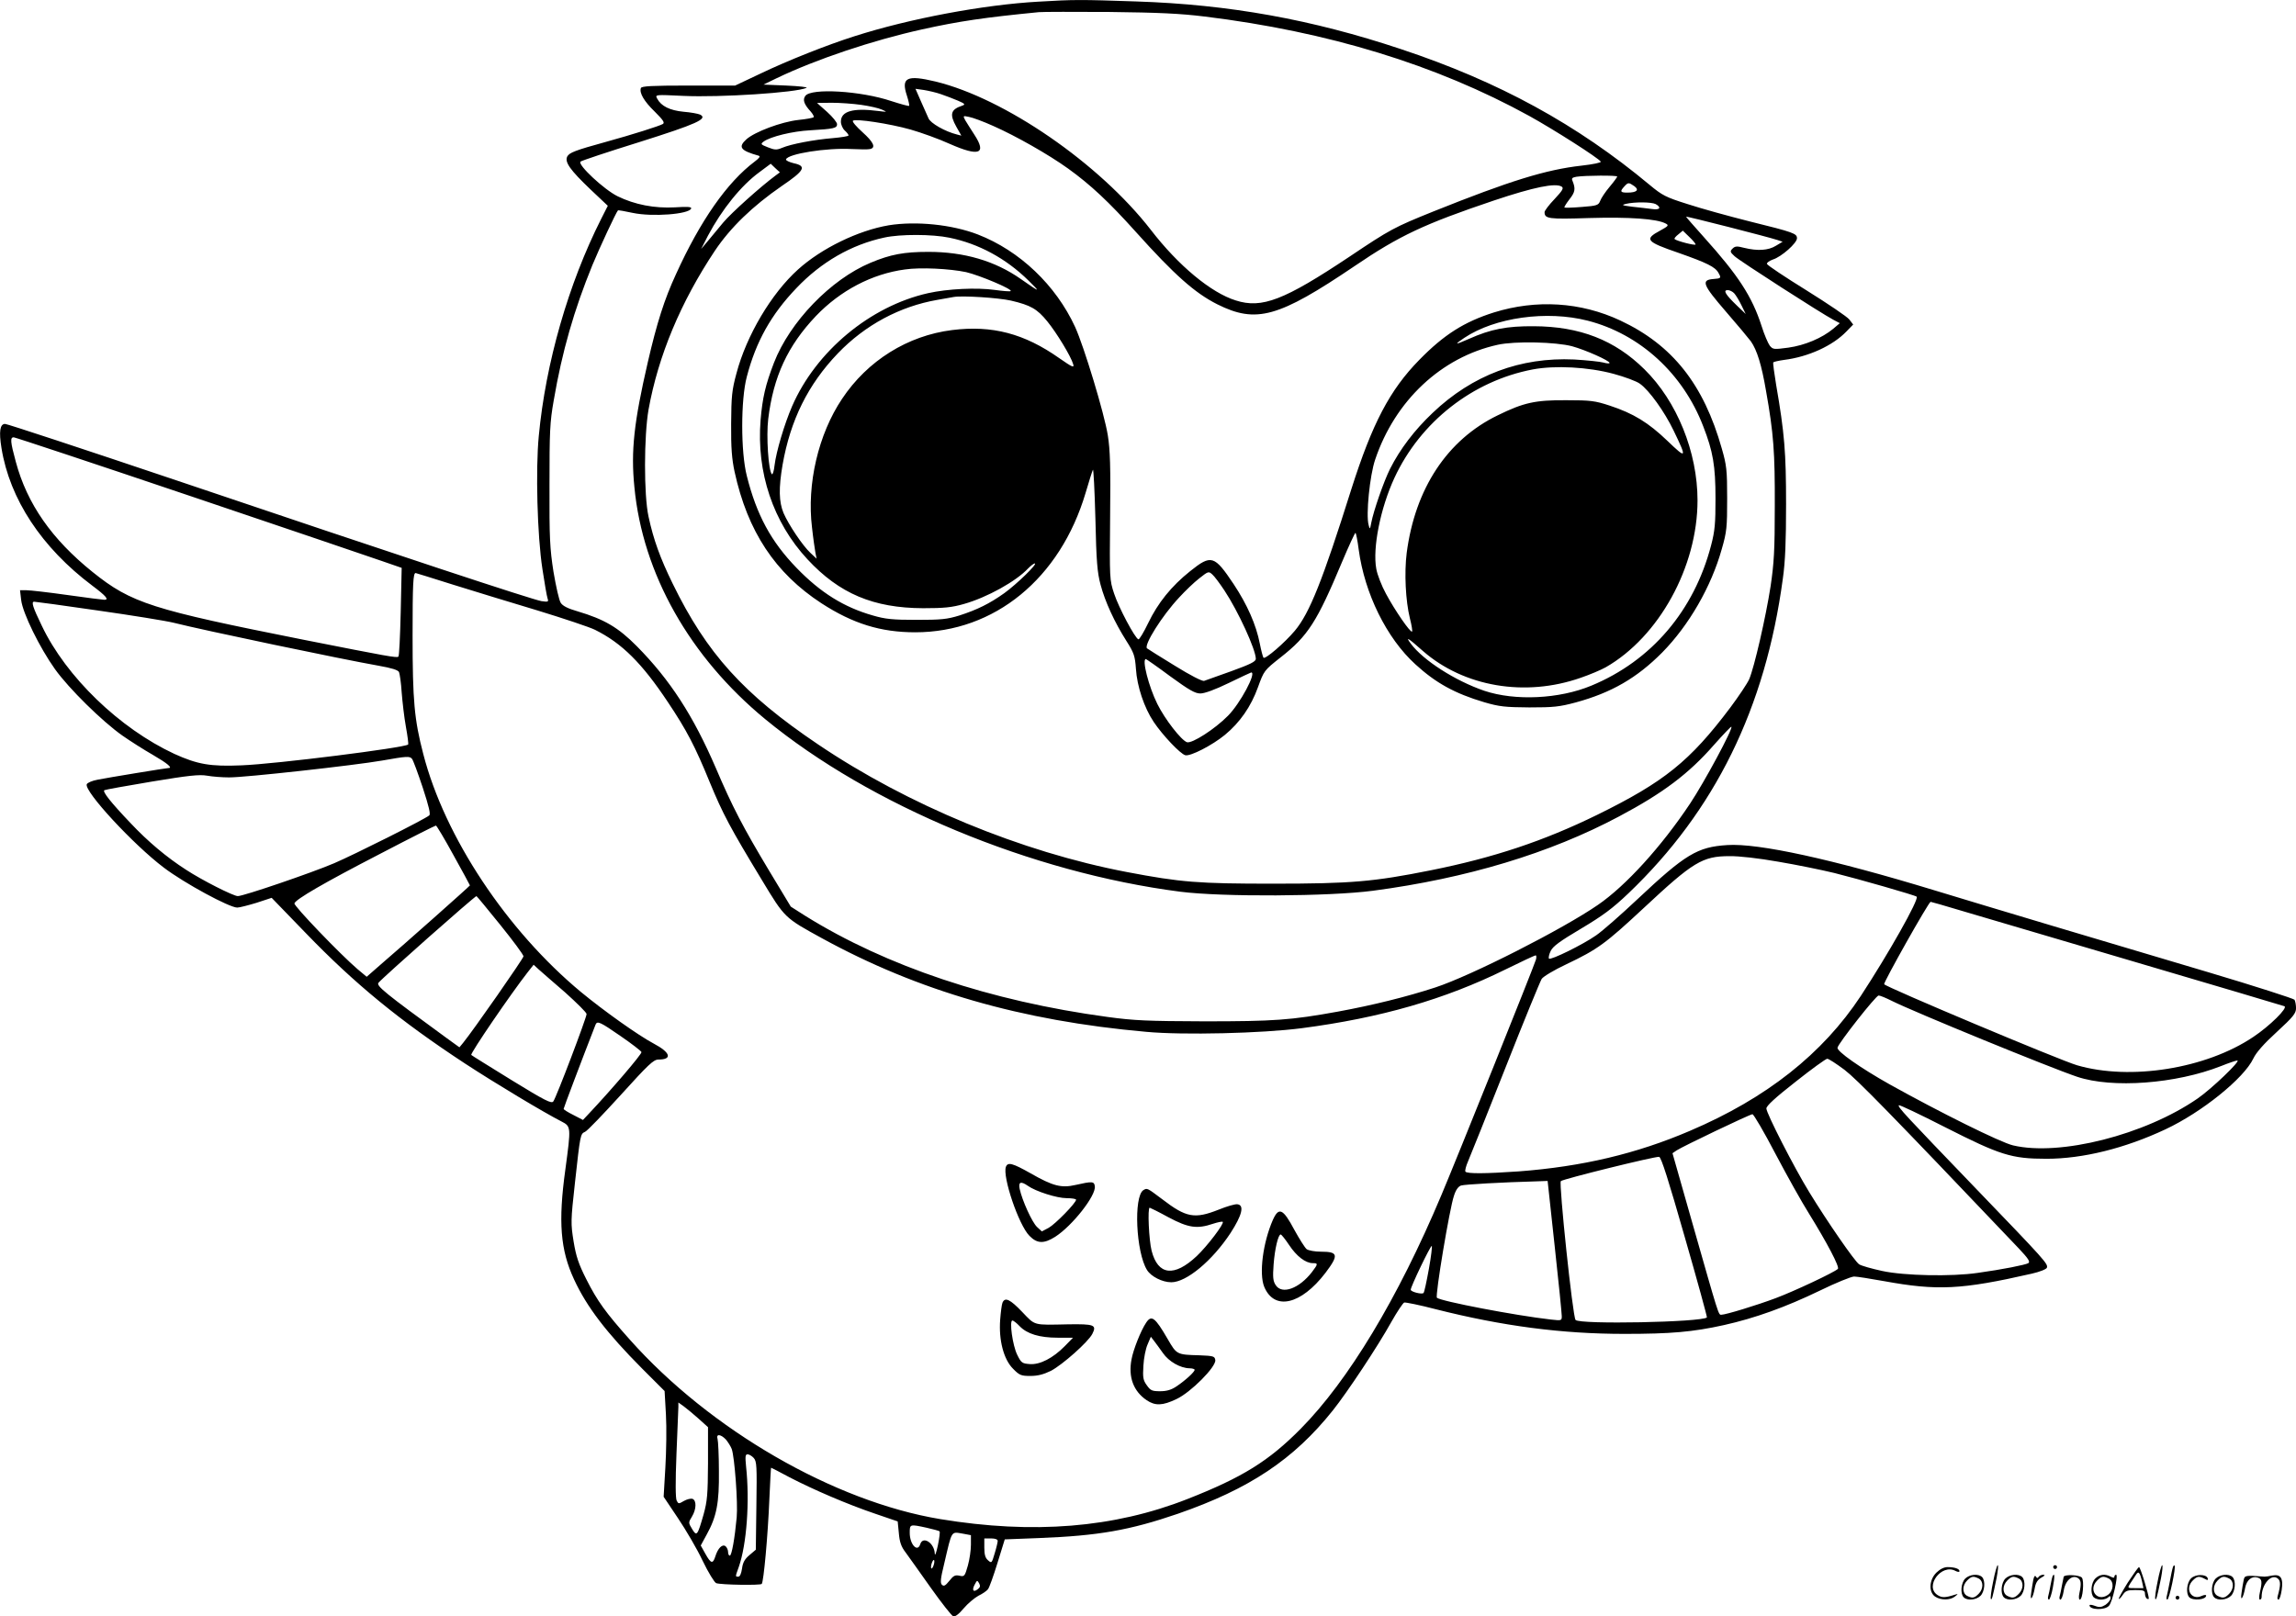
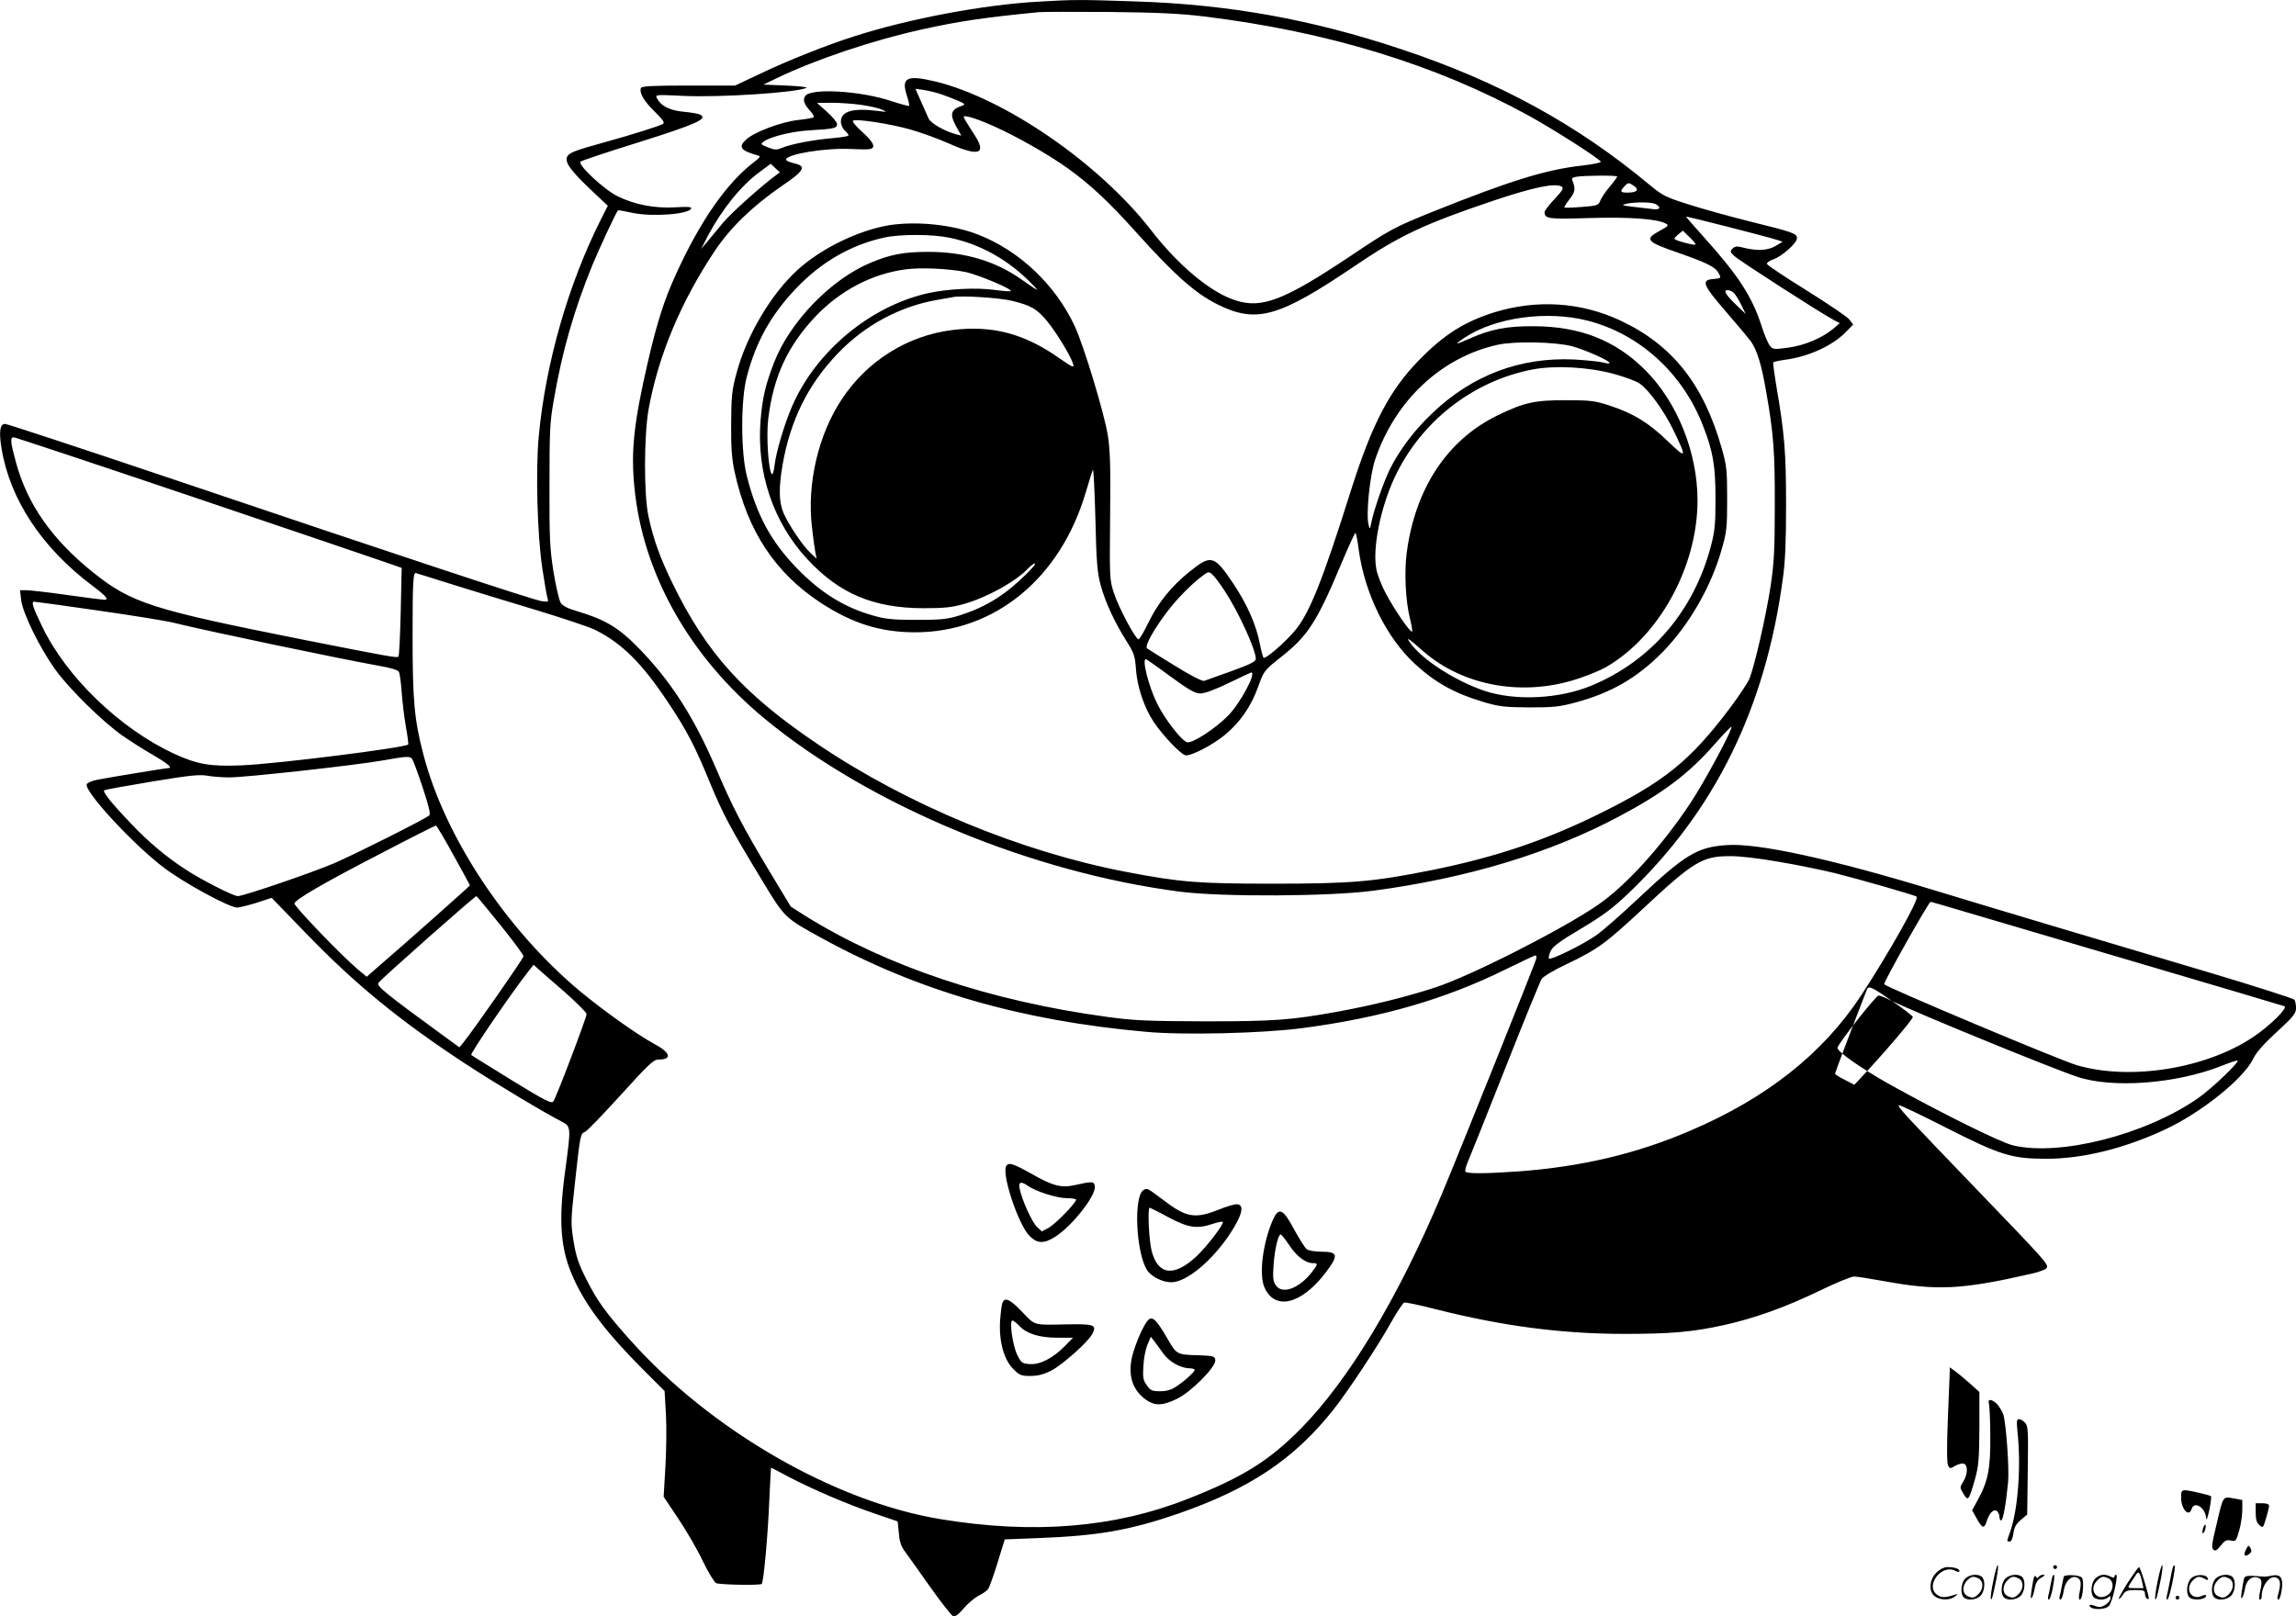
<svg xmlns="http://www.w3.org/2000/svg" version="1.0" viewBox="0 0 1200.752 845.528" preserveAspectRatio="xMidYMid meet">
  <g transform="translate(-0.233,846.753) scale(0.1,-0.1)" fill="#000000" stroke="none">
-     <path d="M5435 8459 c-289 -16 -677 -89 -964 -181 -142 -45 -349 -127 -495 -197 l-129 -61 -244 0 c-193 0 -245 -3 -249 -13 -9 -25 16 -69 73 -124 43 -43 53 -57 42 -64 -16 -10 -161 -56 -299 -94 -160 -44 -190 -56 -201 -76 -15 -29 15 -71 122 -173 l90 -85 -35 -69 c-171 -339 -290 -753 -326 -1135 -17 -176 -8 -521 19 -696 11 -73 23 -143 27 -154 6 -18 3 -19 -32 -14 -48 8 -741 237 -1907 631 -484 163 -887 296 -898 296 -27 0 -33 -40 -19 -126 43 -267 210 -521 475 -720 72 -54 89 -74 63 -74 -7 0 -94 11 -193 25 -99 14 -195 25 -214 25 l-34 0 6 -51 c8 -69 97 -250 177 -362 73 -102 247 -273 352 -347 40 -28 112 -74 161 -102 74 -43 104 -68 81 -68 -11 0 -322 -51 -371 -61 -28 -5 -54 -16 -57 -24 -14 -37 244 -316 403 -436 108 -82 343 -209 384 -209 12 0 58 12 101 25 l79 26 180 -186 c256 -265 489 -456 830 -680 162 -106 414 -257 506 -304 50 -26 50 -28 20 -251 -38 -274 -26 -421 45 -574 66 -144 171 -281 357 -468 l117 -117 7 -123 c4 -68 2 -192 -3 -277 l-9 -153 75 -112 c41 -61 100 -161 129 -223 30 -62 62 -114 71 -117 28 -9 230 -12 238 -4 10 11 32 249 40 445 4 90 8 163 9 163 1 0 44 -22 96 -50 123 -64 304 -142 449 -191 l117 -40 6 -61 c4 -47 12 -71 36 -102 16 -23 76 -105 131 -184 56 -79 109 -146 117 -149 10 -4 29 10 55 41 22 26 57 55 77 66 21 10 43 25 50 34 7 8 29 70 50 138 l38 123 179 7 c312 12 475 41 726 127 375 130 606 284 811 541 75 94 235 335 306 463 30 53 60 98 67 101 6 2 81 -13 165 -35 348 -88 658 -129 987 -129 242 0 358 10 520 46 162 36 323 94 501 180 84 41 165 74 180 74 14 0 85 -11 156 -24 279 -51 405 -45 773 39 40 9 76 23 79 31 7 20 -7 36 -371 414 -375 390 -411 428 -403 436 3 3 111 -48 240 -114 290 -147 348 -166 532 -166 189 0 409 54 622 154 190 89 411 267 460 371 14 30 55 77 122 138 87 80 101 98 101 125 0 17 -4 37 -8 44 -5 6 -206 71 -448 143 -570 169 -1152 343 -1434 429 -535 163 -922 248 -1085 237 -156 -10 -219 -48 -469 -283 -87 -82 -184 -167 -216 -189 -70 -49 -237 -131 -247 -122 -3 4 0 22 9 40 12 25 48 51 159 117 114 68 164 105 248 185 452 432 716 968 807 1645 13 91 17 197 17 390 0 271 -8 371 -52 625 -10 61 -17 113 -15 117 2 3 28 9 57 13 127 16 254 74 326 149 l35 36 -20 26 c-10 14 -111 82 -223 152 -113 70 -206 132 -208 139 -2 6 12 16 31 23 45 14 126 86 126 111 0 25 -15 31 -250 89 -107 27 -252 67 -322 90 -115 36 -133 46 -198 100 -379 316 -789 541 -1302 711 -465 155 -897 233 -1383 249 -292 10 -327 10 -510 -1z m868 -78 c644 -79 1210 -252 1697 -520 130 -72 362 -220 374 -239 3 -5 -39 -14 -101 -21 -187 -21 -376 -80 -773 -239 -206 -83 -227 -94 -440 -237 -342 -228 -458 -273 -595 -229 -129 40 -300 182 -444 369 -270 348 -764 688 -1126 776 -150 36 -181 21 -150 -73 9 -28 14 -52 12 -54 -2 -3 -44 9 -94 25 -158 53 -418 69 -449 27 -15 -21 -7 -44 29 -83 11 -13 18 -26 14 -29 -3 -3 -39 -10 -80 -14 -89 -10 -227 -62 -271 -101 -45 -41 -32 -59 64 -86 10 -3 4 -12 -20 -30 -145 -109 -285 -309 -413 -591 -60 -130 -99 -252 -147 -460 -72 -312 -89 -463 -70 -652 43 -453 289 -889 685 -1215 548 -451 1393 -802 2170 -902 219 -28 780 -25 1007 5 491 65 926 196 1288 389 230 122 364 223 496 374 48 54 89 97 91 95 10 -9 -142 -291 -216 -402 -149 -224 -336 -430 -482 -530 -184 -127 -664 -371 -851 -432 -150 -49 -328 -93 -508 -126 -247 -45 -335 -51 -700 -51 -298 1 -367 4 -506 23 -613 83 -1156 265 -1579 528 l-77 49 -114 189 c-136 227 -191 332 -278 536 -118 274 -240 462 -413 637 -98 99 -170 141 -311 183 -49 14 -77 28 -87 44 -9 13 -25 86 -38 162 -19 122 -22 178 -21 454 0 280 2 329 22 442 44 258 107 475 202 708 39 94 123 274 134 287 1 2 36 -4 77 -13 103 -22 296 -7 306 23 3 9 -21 10 -84 6 -108 -6 -211 14 -301 58 -71 35 -210 165 -194 181 5 5 143 51 307 102 301 95 361 122 319 144 -11 5 -50 12 -87 15 -71 7 -117 29 -138 69 -11 21 -11 21 137 14 192 -9 591 17 644 42 8 4 -39 9 -105 12 l-120 5 70 34 c207 99 499 197 760 255 195 43 325 62 610 90 22 2 189 2 370 1 256 -3 368 -8 498 -24z m-1380 -406 c26 -9 66 -24 89 -34 37 -16 40 -20 23 -26 -61 -20 -68 -45 -31 -111 l26 -46 -23 6 c-61 15 -139 59 -149 85 -6 14 -24 55 -40 90 l-28 64 43 -6 c24 -4 65 -13 90 -22z m-417 -56 c43 -6 92 -17 109 -25 29 -13 29 -13 -20 -7 -132 17 -195 -1 -195 -56 0 -15 9 -36 20 -46 11 -10 20 -21 20 -26 0 -4 -37 -10 -82 -14 -98 -8 -220 -31 -266 -51 -29 -12 -38 -11 -74 3 -38 15 -39 17 -22 30 36 26 150 54 244 59 123 7 140 11 140 32 0 9 -23 38 -52 64 l-53 47 77 1 c42 0 112 -5 154 -11z m690 -110 c118 -52 289 -149 392 -223 118 -85 214 -175 354 -331 203 -226 309 -320 426 -379 204 -102 320 -70 719 200 234 159 364 220 729 343 209 70 322 93 354 72 11 -8 4 -20 -38 -65 -29 -30 -52 -61 -52 -68 0 -35 20 -38 234 -31 210 6 354 -4 400 -29 17 -9 14 -13 -30 -37 -84 -45 -73 -58 96 -116 148 -52 194 -74 210 -106 15 -26 13 -28 -27 -31 -66 -5 -56 -30 65 -170 60 -69 119 -140 131 -156 32 -46 56 -123 79 -258 40 -225 47 -322 46 -604 0 -232 -4 -298 -22 -420 -25 -161 -85 -423 -112 -486 -10 -22 -54 -88 -98 -147 -212 -282 -347 -390 -697 -562 -280 -137 -541 -224 -870 -290 -300 -60 -416 -70 -825 -70 -391 0 -482 7 -765 61 -551 105 -1146 351 -1615 668 -390 263 -582 476 -760 841 -65 133 -100 229 -126 350 -25 113 -24 422 0 560 51 282 168 562 347 831 82 122 197 233 349 338 121 82 133 105 62 120 -23 6 -41 14 -39 20 10 29 211 61 342 54 44 -2 88 -3 98 0 31 7 18 36 -40 88 -32 29 -55 55 -50 60 12 12 191 -15 301 -46 56 -16 148 -49 205 -75 154 -68 195 -53 129 48 -19 29 -40 63 -48 76 -12 23 -12 24 20 17 18 -3 75 -24 126 -47z m-1138 -260 c-76 -56 -230 -194 -273 -245 -27 -33 -65 -78 -83 -100 l-33 -39 36 70 c72 136 173 262 269 332 l59 44 24 -23 24 -22 -23 -17z m4402 -5 c0 -3 -18 -28 -40 -54 -22 -26 -44 -59 -49 -73 -9 -23 -16 -26 -96 -32 -47 -4 -88 -5 -91 -3 -2 3 10 22 27 44 29 37 32 54 15 96 -6 13 -1 17 21 21 46 7 213 8 213 1z m89 -50 c28 -20 13 -34 -36 -34 -37 0 -40 6 -16 32 20 22 23 22 52 2z m112 -94 c32 -18 22 -32 -18 -26 -21 3 -67 8 -103 12 -55 7 -60 9 -35 15 47 11 134 10 156 -1z m637 -188 l27 -9 -35 -21 c-40 -25 -97 -28 -166 -11 -38 10 -48 9 -61 -4 -14 -14 -13 -18 11 -40 27 -25 455 -300 516 -332 l34 -18 -34 -29 c-59 -49 -149 -87 -235 -99 -76 -10 -80 -10 -97 10 -9 12 -29 58 -43 103 -50 155 -122 265 -300 463 -52 58 -95 107 -95 109 0 4 434 -107 478 -122z m-428 -23 c0 -8 -100 18 -110 28 -3 3 6 14 19 24 l24 20 34 -33 c18 -17 33 -35 33 -39z m202 -256 c9 -10 26 -38 38 -63 l22 -45 -47 45 c-59 57 -73 80 -47 80 10 0 26 -8 34 -17z m-8081 -1058 c497 -168 951 -322 1008 -342 l104 -36 -5 -229 c-3 -126 -8 -232 -12 -235 -8 -8 -51 0 -496 88 -794 158 -900 191 -1103 354 -214 172 -343 357 -402 577 -29 106 -30 128 -11 128 7 0 420 -137 917 -305z m1381 -466 c106 -33 305 -94 442 -135 137 -42 272 -87 300 -101 141 -70 246 -175 381 -378 99 -148 142 -231 219 -419 69 -167 105 -235 274 -514 119 -197 117 -195 314 -303 502 -275 1040 -431 1695 -489 193 -18 605 -8 813 19 413 54 749 151 1065 307 83 41 154 74 158 74 5 0 5 -10 2 -22 -11 -37 -417 -1049 -495 -1233 -227 -540 -487 -970 -735 -1221 -167 -169 -305 -255 -593 -368 -384 -151 -806 -185 -1292 -105 -555 92 -1203 466 -1624 939 -126 141 -170 202 -227 315 -41 81 -54 120 -67 199 -15 94 -15 107 7 305 28 253 28 257 53 268 11 4 95 92 187 193 145 160 171 185 197 185 74 0 63 37 -24 83 -81 43 -261 171 -381 270 -388 322 -713 811 -825 1245 -47 180 -56 280 -56 619 0 273 3 328 16 328 1 0 89 -27 196 -61z m-1858 -135 c176 -25 355 -54 396 -64 159 -40 875 -190 1073 -225 68 -12 100 -22 106 -33 4 -10 11 -57 14 -107 4 -49 13 -130 22 -179 9 -49 14 -90 12 -93 -18 -17 -690 -102 -872 -109 -162 -7 -230 5 -351 60 -286 133 -566 403 -693 670 -48 99 -56 126 -40 126 6 0 156 -20 333 -46z m1643 -776 c6 -7 31 -75 56 -150 33 -101 42 -140 34 -146 -27 -22 -390 -204 -497 -250 -117 -50 -474 -172 -504 -172 -23 0 -187 83 -271 138 -101 65 -199 147 -291 245 -102 107 -147 164 -136 171 5 3 116 23 248 45 193 32 249 38 289 31 28 -5 79 -9 115 -9 80 -1 657 63 800 88 130 23 145 24 157 9z m217 -504 c47 -85 86 -156 86 -158 0 -3 -342 -307 -468 -415 l-72 -63 -48 40 c-89 76 -334 331 -330 344 8 22 152 106 448 259 157 82 288 148 292 148 3 1 45 -69 92 -155z m6928 -34 c95 -16 227 -43 293 -59 125 -31 425 -117 431 -124 14 -13 -149 -301 -292 -519 -200 -303 -493 -535 -894 -706 -280 -120 -564 -187 -895 -212 -172 -12 -272 -13 -279 -1 -3 5 3 29 14 54 11 25 99 245 195 488 96 244 182 453 190 466 8 12 64 46 128 76 166 79 205 108 407 296 257 240 306 270 447 270 48 1 154 -11 255 -29z m-6683 -331 c67 -83 121 -156 121 -164 0 -11 -263 -388 -316 -453 l-19 -23 -65 47 c-326 238 -372 275 -358 291 23 28 503 453 512 453 2 0 58 -68 125 -151z m7636 76 c82 -24 494 -146 915 -270 421 -124 771 -228 779 -231 21 -7 -77 -104 -163 -161 -247 -166 -643 -229 -921 -148 -87 25 -1000 409 -1009 424 -5 8 233 431 243 431 3 0 73 -20 156 -45z m-7297 -429 c61 -55 112 -105 112 -113 0 -19 -159 -438 -174 -457 -9 -13 -42 3 -216 110 -113 70 -209 129 -213 133 -7 7 209 323 296 434 l30 38 26 -24 c14 -13 77 -67 139 -121z m6940 -45 c114 -57 824 -348 967 -396 184 -62 517 -37 753 56 40 16 78 29 85 29 20 0 -134 -148 -208 -199 -275 -190 -720 -303 -965 -245 -65 15 -383 173 -645 319 -153 86 -277 173 -273 192 5 24 201 273 215 273 8 0 39 -13 71 -29z m-6649 -184 c58 -40 106 -77 108 -83 3 -10 -159 -199 -275 -322 l-31 -33 -50 26 c-28 14 -51 28 -51 32 0 5 93 251 167 441 9 21 25 13 132 -61z m6400 -176 c67 -52 229 -217 911 -934 50 -53 61 -70 50 -77 -15 -9 -135 -33 -265 -51 -136 -20 -384 -15 -499 10 -55 12 -109 27 -121 35 -23 15 -169 227 -260 376 -80 130 -225 414 -225 439 0 14 47 57 153 140 83 66 158 120 165 120 7 1 48 -26 91 -58z m-361 -440 c60 -114 139 -255 175 -312 94 -152 161 -279 151 -289 -18 -18 -231 -118 -325 -153 -101 -38 -262 -87 -285 -87 -15 0 -12 -8 -154 490 l-101 355 22 15 c30 20 381 188 396 189 6 1 61 -93 121 -208z m-475 -434 c66 -229 118 -419 116 -421 -26 -25 -667 -38 -687 -13 -15 18 -88 715 -77 726 11 11 492 130 514 127 11 -1 50 -125 134 -419z m-680 -49 c21 -189 37 -353 37 -366 0 -23 -2 -23 -57 -17 -186 21 -577 96 -596 114 -10 10 66 466 89 533 10 32 23 49 37 54 19 6 215 17 398 22 l55 2 37 -342z m-658 -118 c-12 -66 -24 -123 -28 -126 -8 -9 -67 6 -67 17 0 16 102 229 110 229 3 0 -3 -54 -15 -120z m-3820 -783 l50 -45 0 -188 c-1 -165 -4 -199 -23 -268 -32 -112 -36 -117 -60 -77 -20 33 -20 34 -1 65 23 38 25 84 3 93 -9 3 -29 -2 -45 -11 -27 -16 -29 -16 -38 2 -6 12 -7 96 -1 243 5 123 9 234 10 247 l0 23 28 -20 c15 -11 50 -40 77 -64z m143 -109 c11 -13 25 -35 31 -50 15 -41 33 -283 26 -358 -10 -109 -26 -200 -36 -200 -5 0 -9 8 -9 19 0 10 -6 24 -13 30 -17 13 -40 -9 -54 -54 -13 -40 -23 -37 -52 15 l-24 43 31 57 c52 94 66 165 64 333 0 81 -4 157 -7 167 -9 28 16 26 43 -2z m146 -97 c16 -18 17 -42 14 -250 l-3 -230 -33 -28 c-25 -21 -35 -39 -39 -70 -4 -27 -11 -43 -19 -43 -17 0 -17 -2 2 51 41 117 58 342 38 526 -5 52 -4 63 8 63 8 0 23 -9 32 -19z m904 -365 c35 -8 65 -16 68 -19 3 -3 -1 -36 -9 -74 -8 -37 -15 -57 -16 -43 -2 56 -62 95 -76 50 -14 -45 -55 -2 -55 59 0 46 0 46 88 27z m195 -32 l37 -7 0 -50 c0 -28 -7 -77 -16 -109 -16 -56 -18 -59 -44 -53 -23 5 -32 0 -53 -27 -21 -26 -29 -30 -39 -20 -9 9 -7 32 12 109 43 183 34 168 103 157z m177 -37 c0 -7 -7 -37 -16 -66 -15 -51 -16 -52 -35 -35 -14 12 -19 30 -19 66 l0 48 35 0 c22 0 35 -5 35 -13z m-335 -127 c-4 -12 -9 -19 -12 -17 -3 3 -2 15 2 27 4 12 9 19 12 17 3 -3 2 -15 -2 -27z m229 -127 c-23 -17 -30 -2 -13 28 11 21 12 21 22 4 7 -14 6 -21 -9 -32z M4650 7289 c-159 -27 -351 -120 -474 -231 -140 -126 -270 -346 -322 -543 -24 -88 -27 -120 -28 -265 -1 -126 4 -185 18 -250 68 -312 212 -530 454 -688 165 -107 310 -152 491 -152 414 0 758 281 891 730 17 58 34 112 38 120 3 8 9 -106 13 -255 5 -227 10 -282 27 -346 24 -90 73 -196 135 -294 40 -63 45 -78 50 -146 6 -93 43 -203 93 -278 47 -70 139 -167 165 -174 27 -7 141 52 207 106 79 65 137 149 173 249 32 88 32 88 119 157 143 112 190 186 321 499 35 83 67 152 70 152 3 0 11 -39 17 -87 31 -230 146 -464 297 -601 106 -97 205 -152 360 -198 79 -23 108 -26 235 -27 127 0 157 3 243 26 187 51 320 128 452 261 140 142 257 345 312 542 26 90 28 114 28 264 0 149 -3 174 -28 261 -95 336 -258 542 -531 670 -207 97 -439 111 -661 42 -155 -49 -261 -116 -390 -248 -155 -158 -246 -333 -355 -675 -151 -480 -219 -650 -296 -742 -53 -63 -155 -151 -164 -141 -3 4 -12 37 -19 73 -19 99 -66 205 -137 312 -101 151 -117 156 -227 68 -99 -79 -169 -166 -220 -272 -23 -48 -46 -86 -51 -85 -18 6 -103 166 -127 239 -24 72 -24 78 -21 403 3 260 0 350 -12 425 -18 114 -125 466 -171 567 -101 219 -290 399 -509 484 -135 52 -322 71 -466 48z m318 -65 c152 -31 295 -108 412 -223 67 -66 64 -65 -39 7 -135 95 -297 142 -483 142 -128 0 -198 -13 -303 -57 -208 -87 -422 -309 -505 -523 -45 -117 -60 -183 -70 -300 -22 -273 65 -534 245 -728 167 -180 345 -255 605 -256 110 0 150 4 213 22 121 34 274 119 336 186 14 14 29 26 35 26 17 0 -94 -108 -159 -155 -77 -55 -142 -87 -235 -117 -65 -20 -95 -23 -225 -23 -125 0 -163 4 -228 23 -151 43 -273 119 -398 248 -135 139 -210 279 -261 482 -32 125 -32 399 0 519 48 184 127 325 259 463 130 137 288 228 461 265 82 18 249 18 340 -1z m87 -180 c69 -16 243 -89 233 -99 -3 -3 -40 0 -84 6 -93 13 -245 6 -348 -17 -303 -68 -586 -304 -711 -591 -41 -95 -83 -237 -92 -310 -3 -30 -10 -50 -14 -46 -18 18 -30 199 -19 289 27 222 102 383 249 538 128 134 294 221 466 244 81 12 235 4 320 -14z m235 -149 c102 -24 136 -43 189 -108 49 -60 124 -183 136 -225 6 -20 -4 -16 -73 32 -183 129 -351 173 -560 147 -233 -29 -443 -160 -576 -360 -124 -185 -185 -446 -157 -673 6 -56 15 -116 18 -133 l6 -30 -32 30 c-41 38 -114 147 -141 209 -24 58 -26 130 -5 252 41 234 133 420 289 583 143 149 325 246 521 280 33 6 71 13 85 15 46 8 234 -4 300 -19z m3016 -105 c272 -70 498 -276 604 -553 51 -131 64 -206 64 -377 0 -130 -3 -169 -23 -245 -89 -342 -312 -604 -626 -734 -168 -70 -399 -81 -560 -27 -152 52 -319 159 -384 246 -30 40 -17 33 63 -38 214 -187 534 -242 825 -140 47 16 106 41 131 55 278 159 480 525 480 873 0 253 -108 519 -278 686 -155 153 -338 224 -578 225 -141 1 -225 -15 -339 -66 -75 -33 -80 -32 -25 5 160 107 431 145 646 90z m-81 -134 c69 -19 195 -75 195 -87 0 -4 -15 -3 -32 2 -18 5 -87 12 -153 16 -281 13 -532 -81 -740 -279 -96 -91 -171 -190 -223 -293 -33 -66 -86 -219 -98 -281 -7 -37 -8 -37 -14 -13 -15 52 6 260 34 342 104 309 346 536 641 601 90 20 304 15 390 -8z m216 -144 c59 -16 121 -39 138 -52 48 -34 128 -145 176 -245 71 -147 68 -150 -32 -54 -100 96 -178 144 -303 185 -76 25 -100 28 -225 28 -164 1 -223 -12 -360 -79 -264 -128 -432 -383 -476 -720 -13 -104 -6 -250 17 -343 9 -35 14 -66 11 -68 -8 -8 -90 111 -136 197 -23 42 -46 101 -51 131 -20 108 21 316 95 476 136 293 409 507 723 567 117 22 290 13 423 -23z m-2036 -1132 c73 -110 165 -311 165 -359 0 -14 -28 -28 -127 -64 -71 -25 -135 -48 -143 -51 -9 -4 -73 29 -155 80 -77 47 -142 88 -144 90 -18 16 78 170 168 266 31 34 78 79 105 100 47 37 49 38 68 21 11 -9 39 -47 63 -83z m-283 -450 c99 -72 130 -90 158 -90 22 0 77 20 149 55 62 30 115 55 117 55 29 0 -58 -163 -122 -227 -69 -70 -188 -146 -214 -138 -30 10 -116 121 -155 200 -45 90 -82 235 -60 235 2 0 60 -40 127 -90z M5263 2364 c-19 -51 67 -305 123 -361 40 -41 75 -43 135 -5 90 58 214 216 207 264 -3 26 -13 27 -101 7 -74 -17 -118 -6 -235 61 -94 53 -119 60 -129 34z m114 -99 c42 -30 153 -65 203 -65 28 0 50 -4 50 -8 0 -17 -109 -128 -143 -147 l-36 -19 -25 23 c-26 24 -78 139 -91 199 -8 37 6 42 42 17z M5982 2242 c-52 -33 -39 -325 19 -418 21 -34 80 -64 127 -64 79 0 214 112 310 258 60 93 73 145 36 150 -12 2 -56 -11 -98 -28 -126 -50 -170 -42 -295 54 -80 60 -79 60 -99 48z m131 -142 c105 -56 150 -62 233 -34 25 8 48 13 51 10 9 -9 -82 -128 -136 -179 -118 -111 -203 -101 -236 28 -14 54 -22 225 -10 225 2 0 47 -22 98 -50z M6659 2086 c-52 -119 -73 -282 -45 -350 53 -126 192 -94 320 73 71 94 67 111 -24 111 -31 0 -64 6 -74 13 -9 7 -38 53 -65 102 -59 111 -81 120 -112 51z m85 -131 c39 -59 86 -95 124 -95 28 0 28 -4 -4 -46 -67 -87 -157 -120 -190 -69 -14 21 -16 41 -11 108 6 81 24 157 37 157 4 0 24 -25 44 -55z M5245 1653 c-4 -10 -9 -50 -12 -89 -8 -106 18 -207 67 -256 34 -35 43 -38 91 -38 39 0 69 8 108 27 59 31 194 150 216 193 24 47 10 52 -126 50 -186 -4 -171 -8 -241 65 -63 66 -90 79 -103 48z m90 -123 c39 -40 103 -60 199 -60 l80 0 -43 -44 c-62 -63 -130 -98 -183 -94 -40 3 -45 6 -66 49 -24 48 -42 179 -25 179 5 0 22 -13 38 -30z M5996 1548 c-28 -42 -67 -141 -76 -191 -18 -93 10 -167 79 -214 45 -30 83 -29 156 6 75 35 208 169 203 204 -3 20 -9 22 -83 25 -119 3 -119 4 -166 85 -66 114 -85 128 -113 85z m88 -158 c31 -45 91 -79 139 -80 15 0 27 -4 27 -8 0 -11 -48 -55 -94 -86 -28 -19 -52 -26 -87 -26 -42 0 -50 4 -69 31 -19 26 -22 40 -18 102 2 40 12 90 22 112 l17 40 17 -22 c9 -12 30 -40 46 -63z M10426 194 c-10 -47 -15 -88 -12 -91 5 -6 9 7 30 110 7 37 10 67 6 67 -4 0 -15 -39 -24 -86z M10740 270 c0 -5 5 -10 10 -10 6 0 10 5 10 10 0 6 -4 10 -10 10 -5 0 -10 -4 -10 -10z M11286 194 c-10 -47 -15 -88 -12 -91 5 -6 9 7 30 110 7 37 10 67 6 67 -4 0 -15 -39 -24 -86z M11366 269 c-3 -8 -10 -41 -16 -74 -6 -33 -14 -68 -16 -77 -3 -10 -1 -18 3 -18 10 0 46 171 38 178 -2 3 -7 -1 -9 -9z M10129 241 c-38 -38 -41 -101 -7 -125 29 -20 79 -20 104 0 18 14 18 15 1 10 -53 -17 -69 -17 -92 -2 -69 45 21 166 94 126 12 -6 21 -7 21 -1 0 12 -25 21 -62 21 -19 0 -39 -10 -59 -29z M11130 189 c-28 -45 -49 -83 -47 -85 2 -3 12 7 21 21 14 21 24 25 66 25 43 0 50 -3 50 -19 0 -11 5 -23 10 -26 6 -3 10 -3 10 1 0 20 -44 164 -51 164 -4 0 -30 -37 -59 -81z m75 4 l7 -33 -42 0 c-42 0 -42 0 -28 23 8 12 21 32 29 44 15 25 22 18 34 -34z M10280 210 c-22 -22 -27 -79 -8 -98 19 -19 66 -14 88 8 22 22 27 79 8 98 -19 19 -66 14 -88 -8z m71 0 c25 -14 25 -54 -1 -80 -23 -23 -33 -24 -61 -10 -25 14 -25 54 1 80 23 23 33 24 61 10z M10490 210 c-22 -22 -27 -79 -8 -98 19 -19 66 -14 88 8 22 22 27 79 8 98 -19 19 -66 14 -88 -8z m71 0 c25 -14 25 -54 -1 -80 -23 -23 -33 -24 -61 -10 -25 14 -25 54 1 80 23 23 33 24 61 10z M10636 204 c-3 -16 -8 -47 -11 -69 -8 -51 10 -26 19 27 5 27 15 42 34 53 18 10 22 14 10 15 -9 0 -20 -5 -24 -11 -5 -8 -9 -8 -14 1 -5 8 -10 3 -14 -16z M10737 223 c-2 -4 -7 -26 -11 -48 -4 -22 -9 -48 -12 -57 -3 -10 -1 -18 4 -18 4 0 14 28 20 62 11 58 10 81 -1 61z M10795 220 c-1 -3 -5 -23 -9 -45 -4 -22 -9 -48 -12 -57 -3 -10 -1 -18 4 -18 5 0 13 20 17 45 7 53 44 87 74 68 17 -11 19 -28 8 -80 -4 -18 -3 -33 2 -33 16 0 24 99 11 115 -12 14 -87 18 -95 5z M10960 210 c-22 -22 -27 -79 -8 -98 7 -7 24 -12 38 -12 14 0 31 5 38 12 9 9 12 8 12 -5 0 -9 -12 -24 -26 -34 -21 -13 -32 -15 -55 -6 -16 6 -29 8 -29 3 0 -24 81 -27 102 -2 18 19 50 162 37 162 -5 0 -9 -5 -9 -10 0 -7 -6 -7 -19 0 -30 16 -59 12 -81 -10z m71 0 c29 -16 25 -65 -6 -86 -56 -37 -103 28 -55 76 23 23 33 24 61 10z M11461 211 c-23 -23 -28 -80 -9 -99 19 -19 88 -13 88 9 0 5 -11 4 -24 -2 -54 -25 -89 38 -46 81 23 23 33 24 62 9 16 -9 19 -8 16 3 -8 22 -64 22 -87 -1z M11590 210 c-22 -22 -27 -79 -8 -98 19 -19 66 -14 88 8 22 22 27 79 8 98 -19 19 -66 14 -88 -8z m71 0 c25 -14 25 -54 -1 -80 -23 -23 -33 -24 -61 -10 -25 14 -25 54 1 80 23 23 33 24 61 10z M11736 201 c-3 -14 -8 -44 -11 -66 -8 -51 10 -26 19 27 8 41 35 63 66 53 22 -7 24 -21 11 -77 -5 -22 -5 -38 0 -38 5 0 9 6 9 13 0 68 51 125 85 97 15 -13 15 -35 -1 -92 -3 -10 -1 -18 4 -18 6 0 13 23 17 50 9 63 -5 84 -49 76 -17 -4 -35 -6 -41 -6 -101 8 -104 7 -109 -19z M11380 110 c0 -5 5 -10 10 -10 6 0 10 5 10 10 0 6 -4 10 -10 10 -5 0 -10 -4 -10 -10z" />
+     <path d="M5435 8459 c-289 -16 -677 -89 -964 -181 -142 -45 -349 -127 -495 -197 l-129 -61 -244 0 c-193 0 -245 -3 -249 -13 -9 -25 16 -69 73 -124 43 -43 53 -57 42 -64 -16 -10 -161 -56 -299 -94 -160 -44 -190 -56 -201 -76 -15 -29 15 -71 122 -173 l90 -85 -35 -69 c-171 -339 -290 -753 -326 -1135 -17 -176 -8 -521 19 -696 11 -73 23 -143 27 -154 6 -18 3 -19 -32 -14 -48 8 -741 237 -1907 631 -484 163 -887 296 -898 296 -27 0 -33 -40 -19 -126 43 -267 210 -521 475 -720 72 -54 89 -74 63 -74 -7 0 -94 11 -193 25 -99 14 -195 25 -214 25 l-34 0 6 -51 c8 -69 97 -250 177 -362 73 -102 247 -273 352 -347 40 -28 112 -74 161 -102 74 -43 104 -68 81 -68 -11 0 -322 -51 -371 -61 -28 -5 -54 -16 -57 -24 -14 -37 244 -316 403 -436 108 -82 343 -209 384 -209 12 0 58 12 101 25 l79 26 180 -186 c256 -265 489 -456 830 -680 162 -106 414 -257 506 -304 50 -26 50 -28 20 -251 -38 -274 -26 -421 45 -574 66 -144 171 -281 357 -468 l117 -117 7 -123 c4 -68 2 -192 -3 -277 l-9 -153 75 -112 c41 -61 100 -161 129 -223 30 -62 62 -114 71 -117 28 -9 230 -12 238 -4 10 11 32 249 40 445 4 90 8 163 9 163 1 0 44 -22 96 -50 123 -64 304 -142 449 -191 l117 -40 6 -61 c4 -47 12 -71 36 -102 16 -23 76 -105 131 -184 56 -79 109 -146 117 -149 10 -4 29 10 55 41 22 26 57 55 77 66 21 10 43 25 50 34 7 8 29 70 50 138 l38 123 179 7 c312 12 475 41 726 127 375 130 606 284 811 541 75 94 235 335 306 463 30 53 60 98 67 101 6 2 81 -13 165 -35 348 -88 658 -129 987 -129 242 0 358 10 520 46 162 36 323 94 501 180 84 41 165 74 180 74 14 0 85 -11 156 -24 279 -51 405 -45 773 39 40 9 76 23 79 31 7 20 -7 36 -371 414 -375 390 -411 428 -403 436 3 3 111 -48 240 -114 290 -147 348 -166 532 -166 189 0 409 54 622 154 190 89 411 267 460 371 14 30 55 77 122 138 87 80 101 98 101 125 0 17 -4 37 -8 44 -5 6 -206 71 -448 143 -570 169 -1152 343 -1434 429 -535 163 -922 248 -1085 237 -156 -10 -219 -48 -469 -283 -87 -82 -184 -167 -216 -189 -70 -49 -237 -131 -247 -122 -3 4 0 22 9 40 12 25 48 51 159 117 114 68 164 105 248 185 452 432 716 968 807 1645 13 91 17 197 17 390 0 271 -8 371 -52 625 -10 61 -17 113 -15 117 2 3 28 9 57 13 127 16 254 74 326 149 l35 36 -20 26 c-10 14 -111 82 -223 152 -113 70 -206 132 -208 139 -2 6 12 16 31 23 45 14 126 86 126 111 0 25 -15 31 -250 89 -107 27 -252 67 -322 90 -115 36 -133 46 -198 100 -379 316 -789 541 -1302 711 -465 155 -897 233 -1383 249 -292 10 -327 10 -510 -1z m868 -78 c644 -79 1210 -252 1697 -520 130 -72 362 -220 374 -239 3 -5 -39 -14 -101 -21 -187 -21 -376 -80 -773 -239 -206 -83 -227 -94 -440 -237 -342 -228 -458 -273 -595 -229 -129 40 -300 182 -444 369 -270 348 -764 688 -1126 776 -150 36 -181 21 -150 -73 9 -28 14 -52 12 -54 -2 -3 -44 9 -94 25 -158 53 -418 69 -449 27 -15 -21 -7 -44 29 -83 11 -13 18 -26 14 -29 -3 -3 -39 -10 -80 -14 -89 -10 -227 -62 -271 -101 -45 -41 -32 -59 64 -86 10 -3 4 -12 -20 -30 -145 -109 -285 -309 -413 -591 -60 -130 -99 -252 -147 -460 -72 -312 -89 -463 -70 -652 43 -453 289 -889 685 -1215 548 -451 1393 -802 2170 -902 219 -28 780 -25 1007 5 491 65 926 196 1288 389 230 122 364 223 496 374 48 54 89 97 91 95 10 -9 -142 -291 -216 -402 -149 -224 -336 -430 -482 -530 -184 -127 -664 -371 -851 -432 -150 -49 -328 -93 -508 -126 -247 -45 -335 -51 -700 -51 -298 1 -367 4 -506 23 -613 83 -1156 265 -1579 528 l-77 49 -114 189 c-136 227 -191 332 -278 536 -118 274 -240 462 -413 637 -98 99 -170 141 -311 183 -49 14 -77 28 -87 44 -9 13 -25 86 -38 162 -19 122 -22 178 -21 454 0 280 2 329 22 442 44 258 107 475 202 708 39 94 123 274 134 287 1 2 36 -4 77 -13 103 -22 296 -7 306 23 3 9 -21 10 -84 6 -108 -6 -211 14 -301 58 -71 35 -210 165 -194 181 5 5 143 51 307 102 301 95 361 122 319 144 -11 5 -50 12 -87 15 -71 7 -117 29 -138 69 -11 21 -11 21 137 14 192 -9 591 17 644 42 8 4 -39 9 -105 12 l-120 5 70 34 c207 99 499 197 760 255 195 43 325 62 610 90 22 2 189 2 370 1 256 -3 368 -8 498 -24z m-1380 -406 c26 -9 66 -24 89 -34 37 -16 40 -20 23 -26 -61 -20 -68 -45 -31 -111 l26 -46 -23 6 c-61 15 -139 59 -149 85 -6 14 -24 55 -40 90 l-28 64 43 -6 c24 -4 65 -13 90 -22z m-417 -56 c43 -6 92 -17 109 -25 29 -13 29 -13 -20 -7 -132 17 -195 -1 -195 -56 0 -15 9 -36 20 -46 11 -10 20 -21 20 -26 0 -4 -37 -10 -82 -14 -98 -8 -220 -31 -266 -51 -29 -12 -38 -11 -74 3 -38 15 -39 17 -22 30 36 26 150 54 244 59 123 7 140 11 140 32 0 9 -23 38 -52 64 l-53 47 77 1 c42 0 112 -5 154 -11z m690 -110 c118 -52 289 -149 392 -223 118 -85 214 -175 354 -331 203 -226 309 -320 426 -379 204 -102 320 -70 719 200 234 159 364 220 729 343 209 70 322 93 354 72 11 -8 4 -20 -38 -65 -29 -30 -52 -61 -52 -68 0 -35 20 -38 234 -31 210 6 354 -4 400 -29 17 -9 14 -13 -30 -37 -84 -45 -73 -58 96 -116 148 -52 194 -74 210 -106 15 -26 13 -28 -27 -31 -66 -5 -56 -30 65 -170 60 -69 119 -140 131 -156 32 -46 56 -123 79 -258 40 -225 47 -322 46 -604 0 -232 -4 -298 -22 -420 -25 -161 -85 -423 -112 -486 -10 -22 -54 -88 -98 -147 -212 -282 -347 -390 -697 -562 -280 -137 -541 -224 -870 -290 -300 -60 -416 -70 -825 -70 -391 0 -482 7 -765 61 -551 105 -1146 351 -1615 668 -390 263 -582 476 -760 841 -65 133 -100 229 -126 350 -25 113 -24 422 0 560 51 282 168 562 347 831 82 122 197 233 349 338 121 82 133 105 62 120 -23 6 -41 14 -39 20 10 29 211 61 342 54 44 -2 88 -3 98 0 31 7 18 36 -40 88 -32 29 -55 55 -50 60 12 12 191 -15 301 -46 56 -16 148 -49 205 -75 154 -68 195 -53 129 48 -19 29 -40 63 -48 76 -12 23 -12 24 20 17 18 -3 75 -24 126 -47z m-1138 -260 c-76 -56 -230 -194 -273 -245 -27 -33 -65 -78 -83 -100 l-33 -39 36 70 c72 136 173 262 269 332 l59 44 24 -23 24 -22 -23 -17z m4402 -5 c0 -3 -18 -28 -40 -54 -22 -26 -44 -59 -49 -73 -9 -23 -16 -26 -96 -32 -47 -4 -88 -5 -91 -3 -2 3 10 22 27 44 29 37 32 54 15 96 -6 13 -1 17 21 21 46 7 213 8 213 1z m89 -50 c28 -20 13 -34 -36 -34 -37 0 -40 6 -16 32 20 22 23 22 52 2z m112 -94 c32 -18 22 -32 -18 -26 -21 3 -67 8 -103 12 -55 7 -60 9 -35 15 47 11 134 10 156 -1z m637 -188 l27 -9 -35 -21 c-40 -25 -97 -28 -166 -11 -38 10 -48 9 -61 -4 -14 -14 -13 -18 11 -40 27 -25 455 -300 516 -332 l34 -18 -34 -29 c-59 -49 -149 -87 -235 -99 -76 -10 -80 -10 -97 10 -9 12 -29 58 -43 103 -50 155 -122 265 -300 463 -52 58 -95 107 -95 109 0 4 434 -107 478 -122z m-428 -23 c0 -8 -100 18 -110 28 -3 3 6 14 19 24 l24 20 34 -33 c18 -17 33 -35 33 -39z m202 -256 c9 -10 26 -38 38 -63 l22 -45 -47 45 c-59 57 -73 80 -47 80 10 0 26 -8 34 -17z m-8081 -1058 c497 -168 951 -322 1008 -342 l104 -36 -5 -229 c-3 -126 -8 -232 -12 -235 -8 -8 -51 0 -496 88 -794 158 -900 191 -1103 354 -214 172 -343 357 -402 577 -29 106 -30 128 -11 128 7 0 420 -137 917 -305z m1381 -466 c106 -33 305 -94 442 -135 137 -42 272 -87 300 -101 141 -70 246 -175 381 -378 99 -148 142 -231 219 -419 69 -167 105 -235 274 -514 119 -197 117 -195 314 -303 502 -275 1040 -431 1695 -489 193 -18 605 -8 813 19 413 54 749 151 1065 307 83 41 154 74 158 74 5 0 5 -10 2 -22 -11 -37 -417 -1049 -495 -1233 -227 -540 -487 -970 -735 -1221 -167 -169 -305 -255 -593 -368 -384 -151 -806 -185 -1292 -105 -555 92 -1203 466 -1624 939 -126 141 -170 202 -227 315 -41 81 -54 120 -67 199 -15 94 -15 107 7 305 28 253 28 257 53 268 11 4 95 92 187 193 145 160 171 185 197 185 74 0 63 37 -24 83 -81 43 -261 171 -381 270 -388 322 -713 811 -825 1245 -47 180 -56 280 -56 619 0 273 3 328 16 328 1 0 89 -27 196 -61z m-1858 -135 c176 -25 355 -54 396 -64 159 -40 875 -190 1073 -225 68 -12 100 -22 106 -33 4 -10 11 -57 14 -107 4 -49 13 -130 22 -179 9 -49 14 -90 12 -93 -18 -17 -690 -102 -872 -109 -162 -7 -230 5 -351 60 -286 133 -566 403 -693 670 -48 99 -56 126 -40 126 6 0 156 -20 333 -46z m1643 -776 c6 -7 31 -75 56 -150 33 -101 42 -140 34 -146 -27 -22 -390 -204 -497 -250 -117 -50 -474 -172 -504 -172 -23 0 -187 83 -271 138 -101 65 -199 147 -291 245 -102 107 -147 164 -136 171 5 3 116 23 248 45 193 32 249 38 289 31 28 -5 79 -9 115 -9 80 -1 657 63 800 88 130 23 145 24 157 9z m217 -504 c47 -85 86 -156 86 -158 0 -3 -342 -307 -468 -415 l-72 -63 -48 40 c-89 76 -334 331 -330 344 8 22 152 106 448 259 157 82 288 148 292 148 3 1 45 -69 92 -155z m6928 -34 c95 -16 227 -43 293 -59 125 -31 425 -117 431 -124 14 -13 -149 -301 -292 -519 -200 -303 -493 -535 -894 -706 -280 -120 -564 -187 -895 -212 -172 -12 -272 -13 -279 -1 -3 5 3 29 14 54 11 25 99 245 195 488 96 244 182 453 190 466 8 12 64 46 128 76 166 79 205 108 407 296 257 240 306 270 447 270 48 1 154 -11 255 -29z m-6683 -331 c67 -83 121 -156 121 -164 0 -11 -263 -388 -316 -453 l-19 -23 -65 47 c-326 238 -372 275 -358 291 23 28 503 453 512 453 2 0 58 -68 125 -151z m7636 76 c82 -24 494 -146 915 -270 421 -124 771 -228 779 -231 21 -7 -77 -104 -163 -161 -247 -166 -643 -229 -921 -148 -87 25 -1000 409 -1009 424 -5 8 233 431 243 431 3 0 73 -20 156 -45z m-7297 -429 c61 -55 112 -105 112 -113 0 -19 -159 -438 -174 -457 -9 -13 -42 3 -216 110 -113 70 -209 129 -213 133 -7 7 209 323 296 434 l30 38 26 -24 c14 -13 77 -67 139 -121z m6940 -45 c114 -57 824 -348 967 -396 184 -62 517 -37 753 56 40 16 78 29 85 29 20 0 -134 -148 -208 -199 -275 -190 -720 -303 -965 -245 -65 15 -383 173 -645 319 -153 86 -277 173 -273 192 5 24 201 273 215 273 8 0 39 -13 71 -29z c58 -40 106 -77 108 -83 3 -10 -159 -199 -275 -322 l-31 -33 -50 26 c-28 14 -51 28 -51 32 0 5 93 251 167 441 9 21 25 13 132 -61z m6400 -176 c67 -52 229 -217 911 -934 50 -53 61 -70 50 -77 -15 -9 -135 -33 -265 -51 -136 -20 -384 -15 -499 10 -55 12 -109 27 -121 35 -23 15 -169 227 -260 376 -80 130 -225 414 -225 439 0 14 47 57 153 140 83 66 158 120 165 120 7 1 48 -26 91 -58z m-361 -440 c60 -114 139 -255 175 -312 94 -152 161 -279 151 -289 -18 -18 -231 -118 -325 -153 -101 -38 -262 -87 -285 -87 -15 0 -12 -8 -154 490 l-101 355 22 15 c30 20 381 188 396 189 6 1 61 -93 121 -208z m-475 -434 c66 -229 118 -419 116 -421 -26 -25 -667 -38 -687 -13 -15 18 -88 715 -77 726 11 11 492 130 514 127 11 -1 50 -125 134 -419z m-680 -49 c21 -189 37 -353 37 -366 0 -23 -2 -23 -57 -17 -186 21 -577 96 -596 114 -10 10 66 466 89 533 10 32 23 49 37 54 19 6 215 17 398 22 l55 2 37 -342z m-658 -118 c-12 -66 -24 -123 -28 -126 -8 -9 -67 6 -67 17 0 16 102 229 110 229 3 0 -3 -54 -15 -120z m-3820 -783 l50 -45 0 -188 c-1 -165 -4 -199 -23 -268 -32 -112 -36 -117 -60 -77 -20 33 -20 34 -1 65 23 38 25 84 3 93 -9 3 -29 -2 -45 -11 -27 -16 -29 -16 -38 2 -6 12 -7 96 -1 243 5 123 9 234 10 247 l0 23 28 -20 c15 -11 50 -40 77 -64z m143 -109 c11 -13 25 -35 31 -50 15 -41 33 -283 26 -358 -10 -109 -26 -200 -36 -200 -5 0 -9 8 -9 19 0 10 -6 24 -13 30 -17 13 -40 -9 -54 -54 -13 -40 -23 -37 -52 15 l-24 43 31 57 c52 94 66 165 64 333 0 81 -4 157 -7 167 -9 28 16 26 43 -2z m146 -97 c16 -18 17 -42 14 -250 l-3 -230 -33 -28 c-25 -21 -35 -39 -39 -70 -4 -27 -11 -43 -19 -43 -17 0 -17 -2 2 51 41 117 58 342 38 526 -5 52 -4 63 8 63 8 0 23 -9 32 -19z m904 -365 c35 -8 65 -16 68 -19 3 -3 -1 -36 -9 -74 -8 -37 -15 -57 -16 -43 -2 56 -62 95 -76 50 -14 -45 -55 -2 -55 59 0 46 0 46 88 27z m195 -32 l37 -7 0 -50 c0 -28 -7 -77 -16 -109 -16 -56 -18 -59 -44 -53 -23 5 -32 0 -53 -27 -21 -26 -29 -30 -39 -20 -9 9 -7 32 12 109 43 183 34 168 103 157z m177 -37 c0 -7 -7 -37 -16 -66 -15 -51 -16 -52 -35 -35 -14 12 -19 30 -19 66 l0 48 35 0 c22 0 35 -5 35 -13z m-335 -127 c-4 -12 -9 -19 -12 -17 -3 3 -2 15 2 27 4 12 9 19 12 17 3 -3 2 -15 -2 -27z m229 -127 c-23 -17 -30 -2 -13 28 11 21 12 21 22 4 7 -14 6 -21 -9 -32z M4650 7289 c-159 -27 -351 -120 -474 -231 -140 -126 -270 -346 -322 -543 -24 -88 -27 -120 -28 -265 -1 -126 4 -185 18 -250 68 -312 212 -530 454 -688 165 -107 310 -152 491 -152 414 0 758 281 891 730 17 58 34 112 38 120 3 8 9 -106 13 -255 5 -227 10 -282 27 -346 24 -90 73 -196 135 -294 40 -63 45 -78 50 -146 6 -93 43 -203 93 -278 47 -70 139 -167 165 -174 27 -7 141 52 207 106 79 65 137 149 173 249 32 88 32 88 119 157 143 112 190 186 321 499 35 83 67 152 70 152 3 0 11 -39 17 -87 31 -230 146 -464 297 -601 106 -97 205 -152 360 -198 79 -23 108 -26 235 -27 127 0 157 3 243 26 187 51 320 128 452 261 140 142 257 345 312 542 26 90 28 114 28 264 0 149 -3 174 -28 261 -95 336 -258 542 -531 670 -207 97 -439 111 -661 42 -155 -49 -261 -116 -390 -248 -155 -158 -246 -333 -355 -675 -151 -480 -219 -650 -296 -742 -53 -63 -155 -151 -164 -141 -3 4 -12 37 -19 73 -19 99 -66 205 -137 312 -101 151 -117 156 -227 68 -99 -79 -169 -166 -220 -272 -23 -48 -46 -86 -51 -85 -18 6 -103 166 -127 239 -24 72 -24 78 -21 403 3 260 0 350 -12 425 -18 114 -125 466 -171 567 -101 219 -290 399 -509 484 -135 52 -322 71 -466 48z m318 -65 c152 -31 295 -108 412 -223 67 -66 64 -65 -39 7 -135 95 -297 142 -483 142 -128 0 -198 -13 -303 -57 -208 -87 -422 -309 -505 -523 -45 -117 -60 -183 -70 -300 -22 -273 65 -534 245 -728 167 -180 345 -255 605 -256 110 0 150 4 213 22 121 34 274 119 336 186 14 14 29 26 35 26 17 0 -94 -108 -159 -155 -77 -55 -142 -87 -235 -117 -65 -20 -95 -23 -225 -23 -125 0 -163 4 -228 23 -151 43 -273 119 -398 248 -135 139 -210 279 -261 482 -32 125 -32 399 0 519 48 184 127 325 259 463 130 137 288 228 461 265 82 18 249 18 340 -1z m87 -180 c69 -16 243 -89 233 -99 -3 -3 -40 0 -84 6 -93 13 -245 6 -348 -17 -303 -68 -586 -304 -711 -591 -41 -95 -83 -237 -92 -310 -3 -30 -10 -50 -14 -46 -18 18 -30 199 -19 289 27 222 102 383 249 538 128 134 294 221 466 244 81 12 235 4 320 -14z m235 -149 c102 -24 136 -43 189 -108 49 -60 124 -183 136 -225 6 -20 -4 -16 -73 32 -183 129 -351 173 -560 147 -233 -29 -443 -160 -576 -360 -124 -185 -185 -446 -157 -673 6 -56 15 -116 18 -133 l6 -30 -32 30 c-41 38 -114 147 -141 209 -24 58 -26 130 -5 252 41 234 133 420 289 583 143 149 325 246 521 280 33 6 71 13 85 15 46 8 234 -4 300 -19z m3016 -105 c272 -70 498 -276 604 -553 51 -131 64 -206 64 -377 0 -130 -3 -169 -23 -245 -89 -342 -312 -604 -626 -734 -168 -70 -399 -81 -560 -27 -152 52 -319 159 -384 246 -30 40 -17 33 63 -38 214 -187 534 -242 825 -140 47 16 106 41 131 55 278 159 480 525 480 873 0 253 -108 519 -278 686 -155 153 -338 224 -578 225 -141 1 -225 -15 -339 -66 -75 -33 -80 -32 -25 5 160 107 431 145 646 90z m-81 -134 c69 -19 195 -75 195 -87 0 -4 -15 -3 -32 2 -18 5 -87 12 -153 16 -281 13 -532 -81 -740 -279 -96 -91 -171 -190 -223 -293 -33 -66 -86 -219 -98 -281 -7 -37 -8 -37 -14 -13 -15 52 6 260 34 342 104 309 346 536 641 601 90 20 304 15 390 -8z m216 -144 c59 -16 121 -39 138 -52 48 -34 128 -145 176 -245 71 -147 68 -150 -32 -54 -100 96 -178 144 -303 185 -76 25 -100 28 -225 28 -164 1 -223 -12 -360 -79 -264 -128 -432 -383 -476 -720 -13 -104 -6 -250 17 -343 9 -35 14 -66 11 -68 -8 -8 -90 111 -136 197 -23 42 -46 101 -51 131 -20 108 21 316 95 476 136 293 409 507 723 567 117 22 290 13 423 -23z m-2036 -1132 c73 -110 165 -311 165 -359 0 -14 -28 -28 -127 -64 -71 -25 -135 -48 -143 -51 -9 -4 -73 29 -155 80 -77 47 -142 88 -144 90 -18 16 78 170 168 266 31 34 78 79 105 100 47 37 49 38 68 21 11 -9 39 -47 63 -83z m-283 -450 c99 -72 130 -90 158 -90 22 0 77 20 149 55 62 30 115 55 117 55 29 0 -58 -163 -122 -227 -69 -70 -188 -146 -214 -138 -30 10 -116 121 -155 200 -45 90 -82 235 -60 235 2 0 60 -40 127 -90z M5263 2364 c-19 -51 67 -305 123 -361 40 -41 75 -43 135 -5 90 58 214 216 207 264 -3 26 -13 27 -101 7 -74 -17 -118 -6 -235 61 -94 53 -119 60 -129 34z m114 -99 c42 -30 153 -65 203 -65 28 0 50 -4 50 -8 0 -17 -109 -128 -143 -147 l-36 -19 -25 23 c-26 24 -78 139 -91 199 -8 37 6 42 42 17z M5982 2242 c-52 -33 -39 -325 19 -418 21 -34 80 -64 127 -64 79 0 214 112 310 258 60 93 73 145 36 150 -12 2 -56 -11 -98 -28 -126 -50 -170 -42 -295 54 -80 60 -79 60 -99 48z m131 -142 c105 -56 150 -62 233 -34 25 8 48 13 51 10 9 -9 -82 -128 -136 -179 -118 -111 -203 -101 -236 28 -14 54 -22 225 -10 225 2 0 47 -22 98 -50z M6659 2086 c-52 -119 -73 -282 -45 -350 53 -126 192 -94 320 73 71 94 67 111 -24 111 -31 0 -64 6 -74 13 -9 7 -38 53 -65 102 -59 111 -81 120 -112 51z m85 -131 c39 -59 86 -95 124 -95 28 0 28 -4 -4 -46 -67 -87 -157 -120 -190 -69 -14 21 -16 41 -11 108 6 81 24 157 37 157 4 0 24 -25 44 -55z M5245 1653 c-4 -10 -9 -50 -12 -89 -8 -106 18 -207 67 -256 34 -35 43 -38 91 -38 39 0 69 8 108 27 59 31 194 150 216 193 24 47 10 52 -126 50 -186 -4 -171 -8 -241 65 -63 66 -90 79 -103 48z m90 -123 c39 -40 103 -60 199 -60 l80 0 -43 -44 c-62 -63 -130 -98 -183 -94 -40 3 -45 6 -66 49 -24 48 -42 179 -25 179 5 0 22 -13 38 -30z M5996 1548 c-28 -42 -67 -141 -76 -191 -18 -93 10 -167 79 -214 45 -30 83 -29 156 6 75 35 208 169 203 204 -3 20 -9 22 -83 25 -119 3 -119 4 -166 85 -66 114 -85 128 -113 85z m88 -158 c31 -45 91 -79 139 -80 15 0 27 -4 27 -8 0 -11 -48 -55 -94 -86 -28 -19 -52 -26 -87 -26 -42 0 -50 4 -69 31 -19 26 -22 40 -18 102 2 40 12 90 22 112 l17 40 17 -22 c9 -12 30 -40 46 -63z M10426 194 c-10 -47 -15 -88 -12 -91 5 -6 9 7 30 110 7 37 10 67 6 67 -4 0 -15 -39 -24 -86z M10740 270 c0 -5 5 -10 10 -10 6 0 10 5 10 10 0 6 -4 10 -10 10 -5 0 -10 -4 -10 -10z M11286 194 c-10 -47 -15 -88 -12 -91 5 -6 9 7 30 110 7 37 10 67 6 67 -4 0 -15 -39 -24 -86z M11366 269 c-3 -8 -10 -41 -16 -74 -6 -33 -14 -68 -16 -77 -3 -10 -1 -18 3 -18 10 0 46 171 38 178 -2 3 -7 -1 -9 -9z M10129 241 c-38 -38 -41 -101 -7 -125 29 -20 79 -20 104 0 18 14 18 15 1 10 -53 -17 -69 -17 -92 -2 -69 45 21 166 94 126 12 -6 21 -7 21 -1 0 12 -25 21 -62 21 -19 0 -39 -10 -59 -29z M11130 189 c-28 -45 -49 -83 -47 -85 2 -3 12 7 21 21 14 21 24 25 66 25 43 0 50 -3 50 -19 0 -11 5 -23 10 -26 6 -3 10 -3 10 1 0 20 -44 164 -51 164 -4 0 -30 -37 -59 -81z m75 4 l7 -33 -42 0 c-42 0 -42 0 -28 23 8 12 21 32 29 44 15 25 22 18 34 -34z M10280 210 c-22 -22 -27 -79 -8 -98 19 -19 66 -14 88 8 22 22 27 79 8 98 -19 19 -66 14 -88 -8z m71 0 c25 -14 25 -54 -1 -80 -23 -23 -33 -24 -61 -10 -25 14 -25 54 1 80 23 23 33 24 61 10z M10490 210 c-22 -22 -27 -79 -8 -98 19 -19 66 -14 88 8 22 22 27 79 8 98 -19 19 -66 14 -88 -8z m71 0 c25 -14 25 -54 -1 -80 -23 -23 -33 -24 -61 -10 -25 14 -25 54 1 80 23 23 33 24 61 10z M10636 204 c-3 -16 -8 -47 -11 -69 -8 -51 10 -26 19 27 5 27 15 42 34 53 18 10 22 14 10 15 -9 0 -20 -5 -24 -11 -5 -8 -9 -8 -14 1 -5 8 -10 3 -14 -16z M10737 223 c-2 -4 -7 -26 -11 -48 -4 -22 -9 -48 -12 -57 -3 -10 -1 -18 4 -18 4 0 14 28 20 62 11 58 10 81 -1 61z M10795 220 c-1 -3 -5 -23 -9 -45 -4 -22 -9 -48 -12 -57 -3 -10 -1 -18 4 -18 5 0 13 20 17 45 7 53 44 87 74 68 17 -11 19 -28 8 -80 -4 -18 -3 -33 2 -33 16 0 24 99 11 115 -12 14 -87 18 -95 5z M10960 210 c-22 -22 -27 -79 -8 -98 7 -7 24 -12 38 -12 14 0 31 5 38 12 9 9 12 8 12 -5 0 -9 -12 -24 -26 -34 -21 -13 -32 -15 -55 -6 -16 6 -29 8 -29 3 0 -24 81 -27 102 -2 18 19 50 162 37 162 -5 0 -9 -5 -9 -10 0 -7 -6 -7 -19 0 -30 16 -59 12 -81 -10z m71 0 c29 -16 25 -65 -6 -86 -56 -37 -103 28 -55 76 23 23 33 24 61 10z M11461 211 c-23 -23 -28 -80 -9 -99 19 -19 88 -13 88 9 0 5 -11 4 -24 -2 -54 -25 -89 38 -46 81 23 23 33 24 62 9 16 -9 19 -8 16 3 -8 22 -64 22 -87 -1z M11590 210 c-22 -22 -27 -79 -8 -98 19 -19 66 -14 88 8 22 22 27 79 8 98 -19 19 -66 14 -88 -8z m71 0 c25 -14 25 -54 -1 -80 -23 -23 -33 -24 -61 -10 -25 14 -25 54 1 80 23 23 33 24 61 10z M11736 201 c-3 -14 -8 -44 -11 -66 -8 -51 10 -26 19 27 8 41 35 63 66 53 22 -7 24 -21 11 -77 -5 -22 -5 -38 0 -38 5 0 9 6 9 13 0 68 51 125 85 97 15 -13 15 -35 -1 -92 -3 -10 -1 -18 4 -18 6 0 13 23 17 50 9 63 -5 84 -49 76 -17 -4 -35 -6 -41 -6 -101 8 -104 7 -109 -19z M11380 110 c0 -5 5 -10 10 -10 6 0 10 5 10 10 0 6 -4 10 -10 10 -5 0 -10 -4 -10 -10z" />
  </g>
</svg>